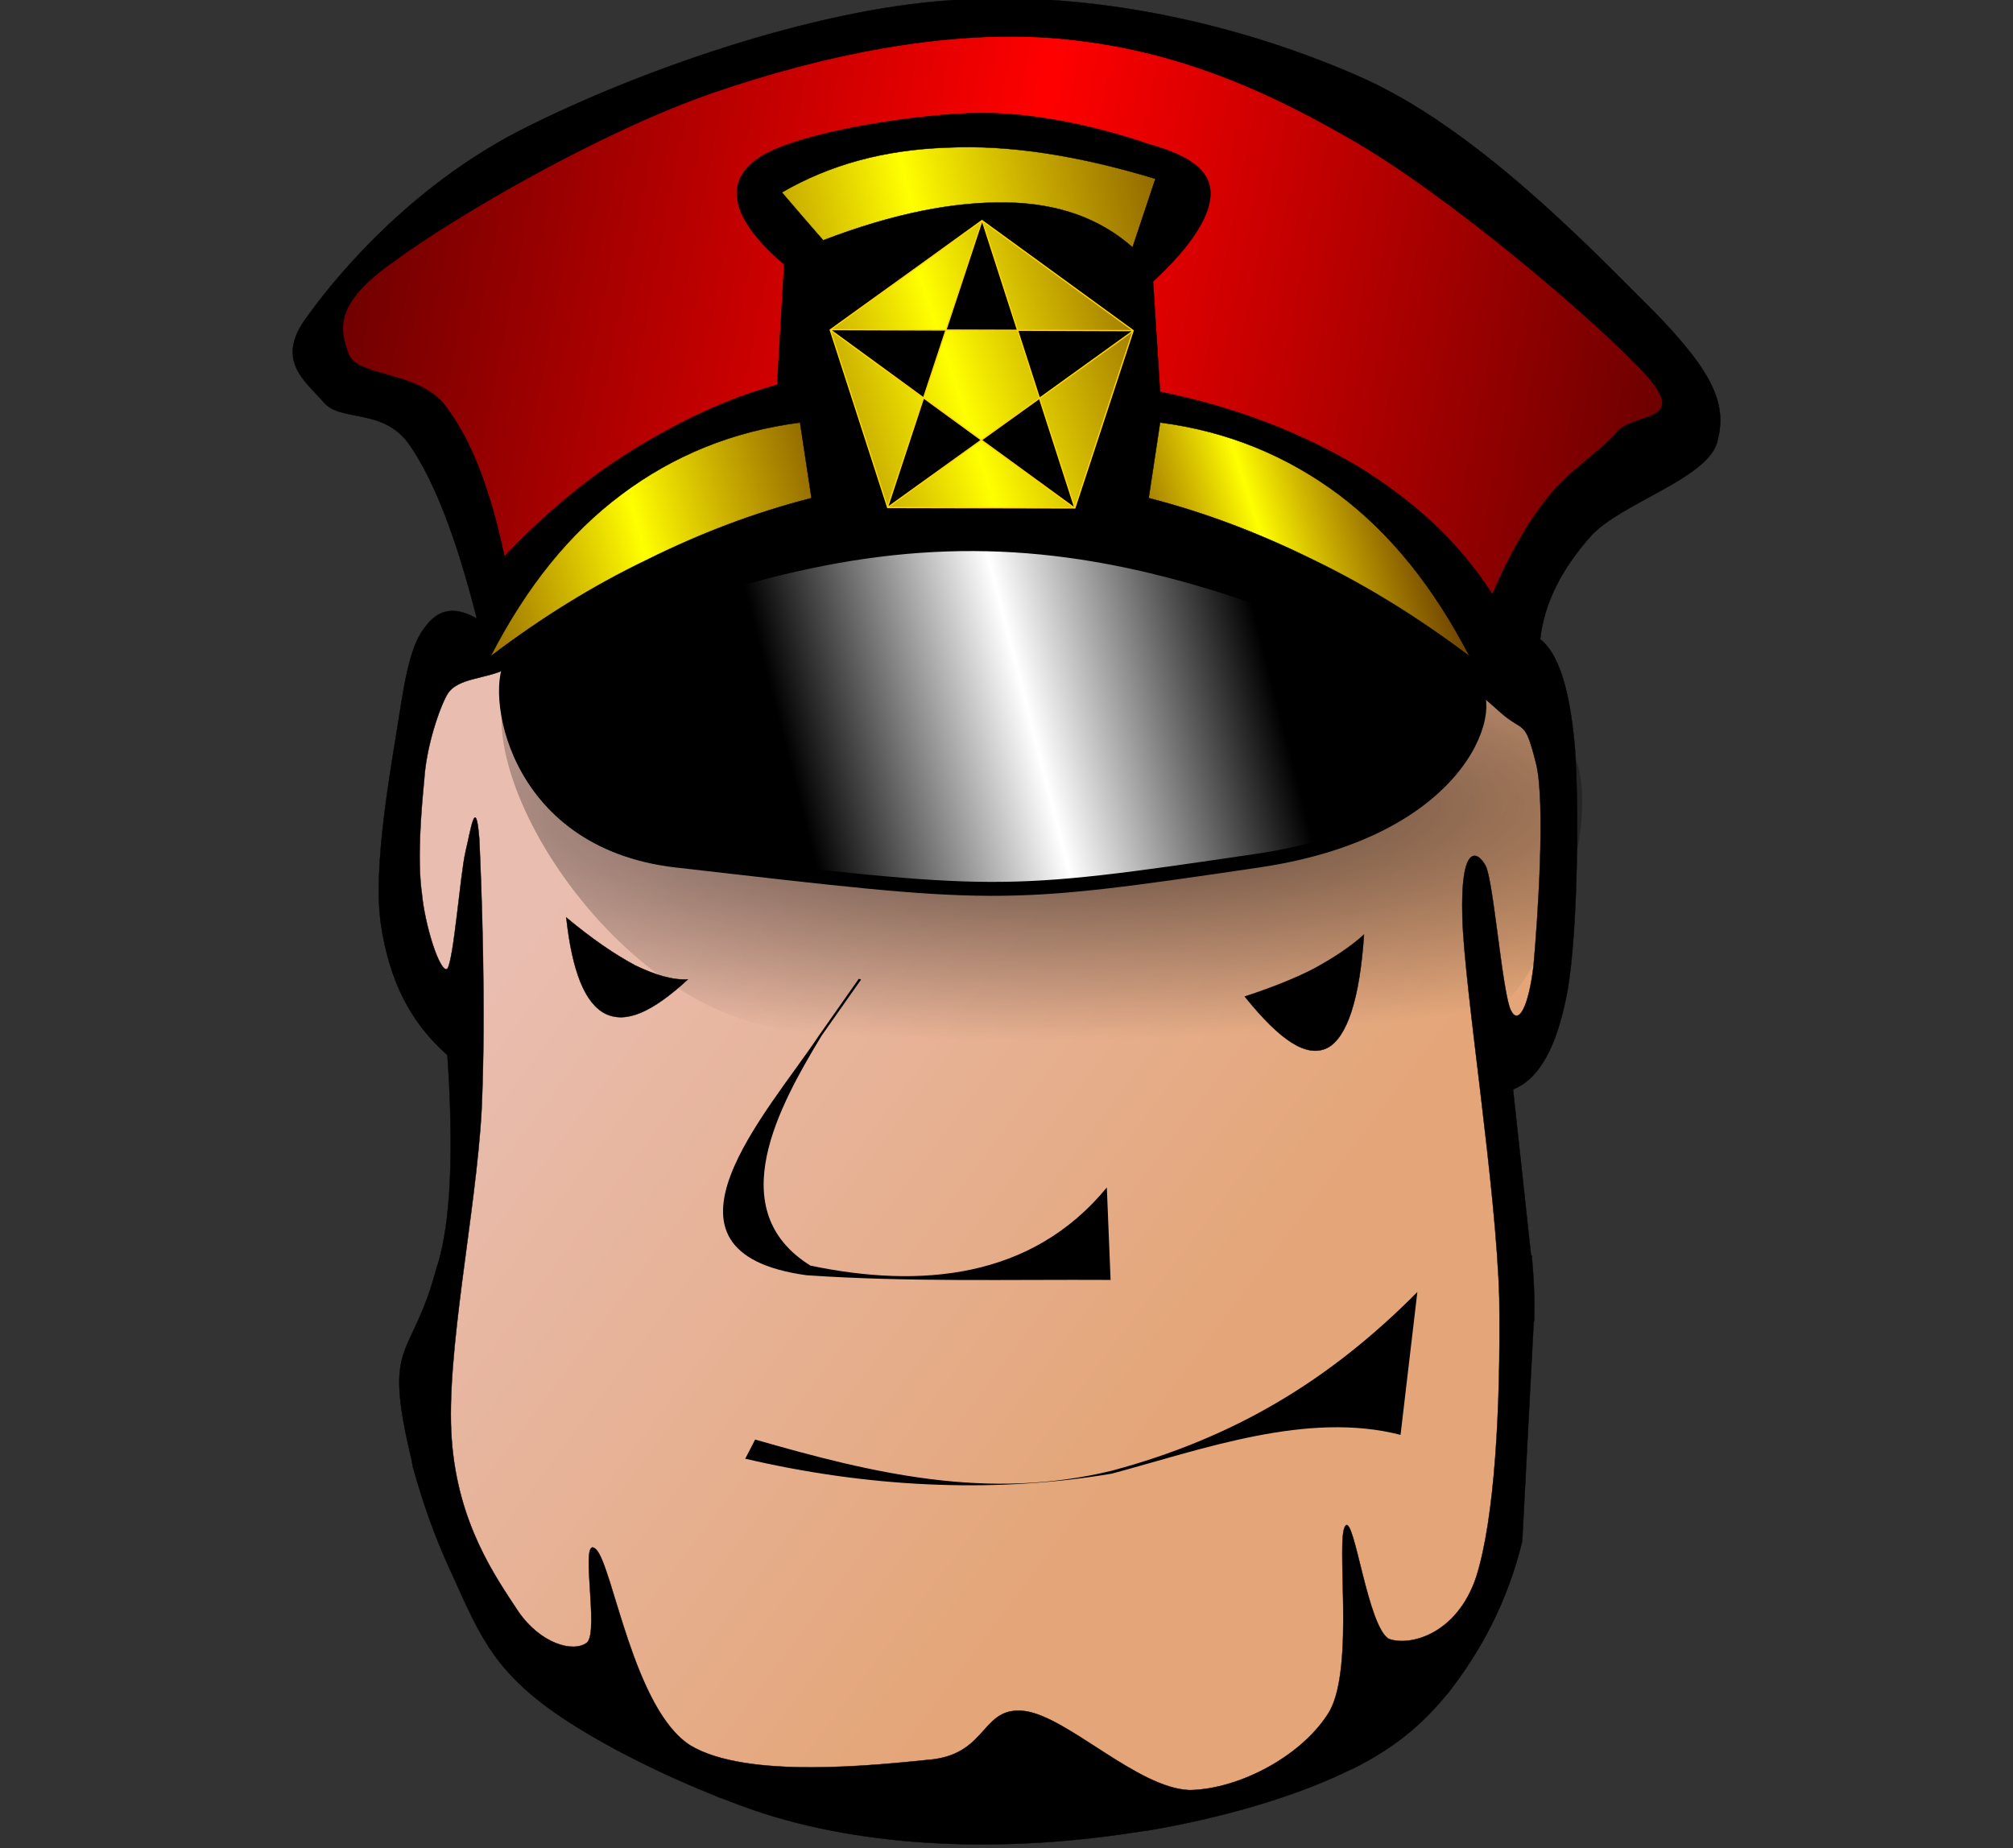
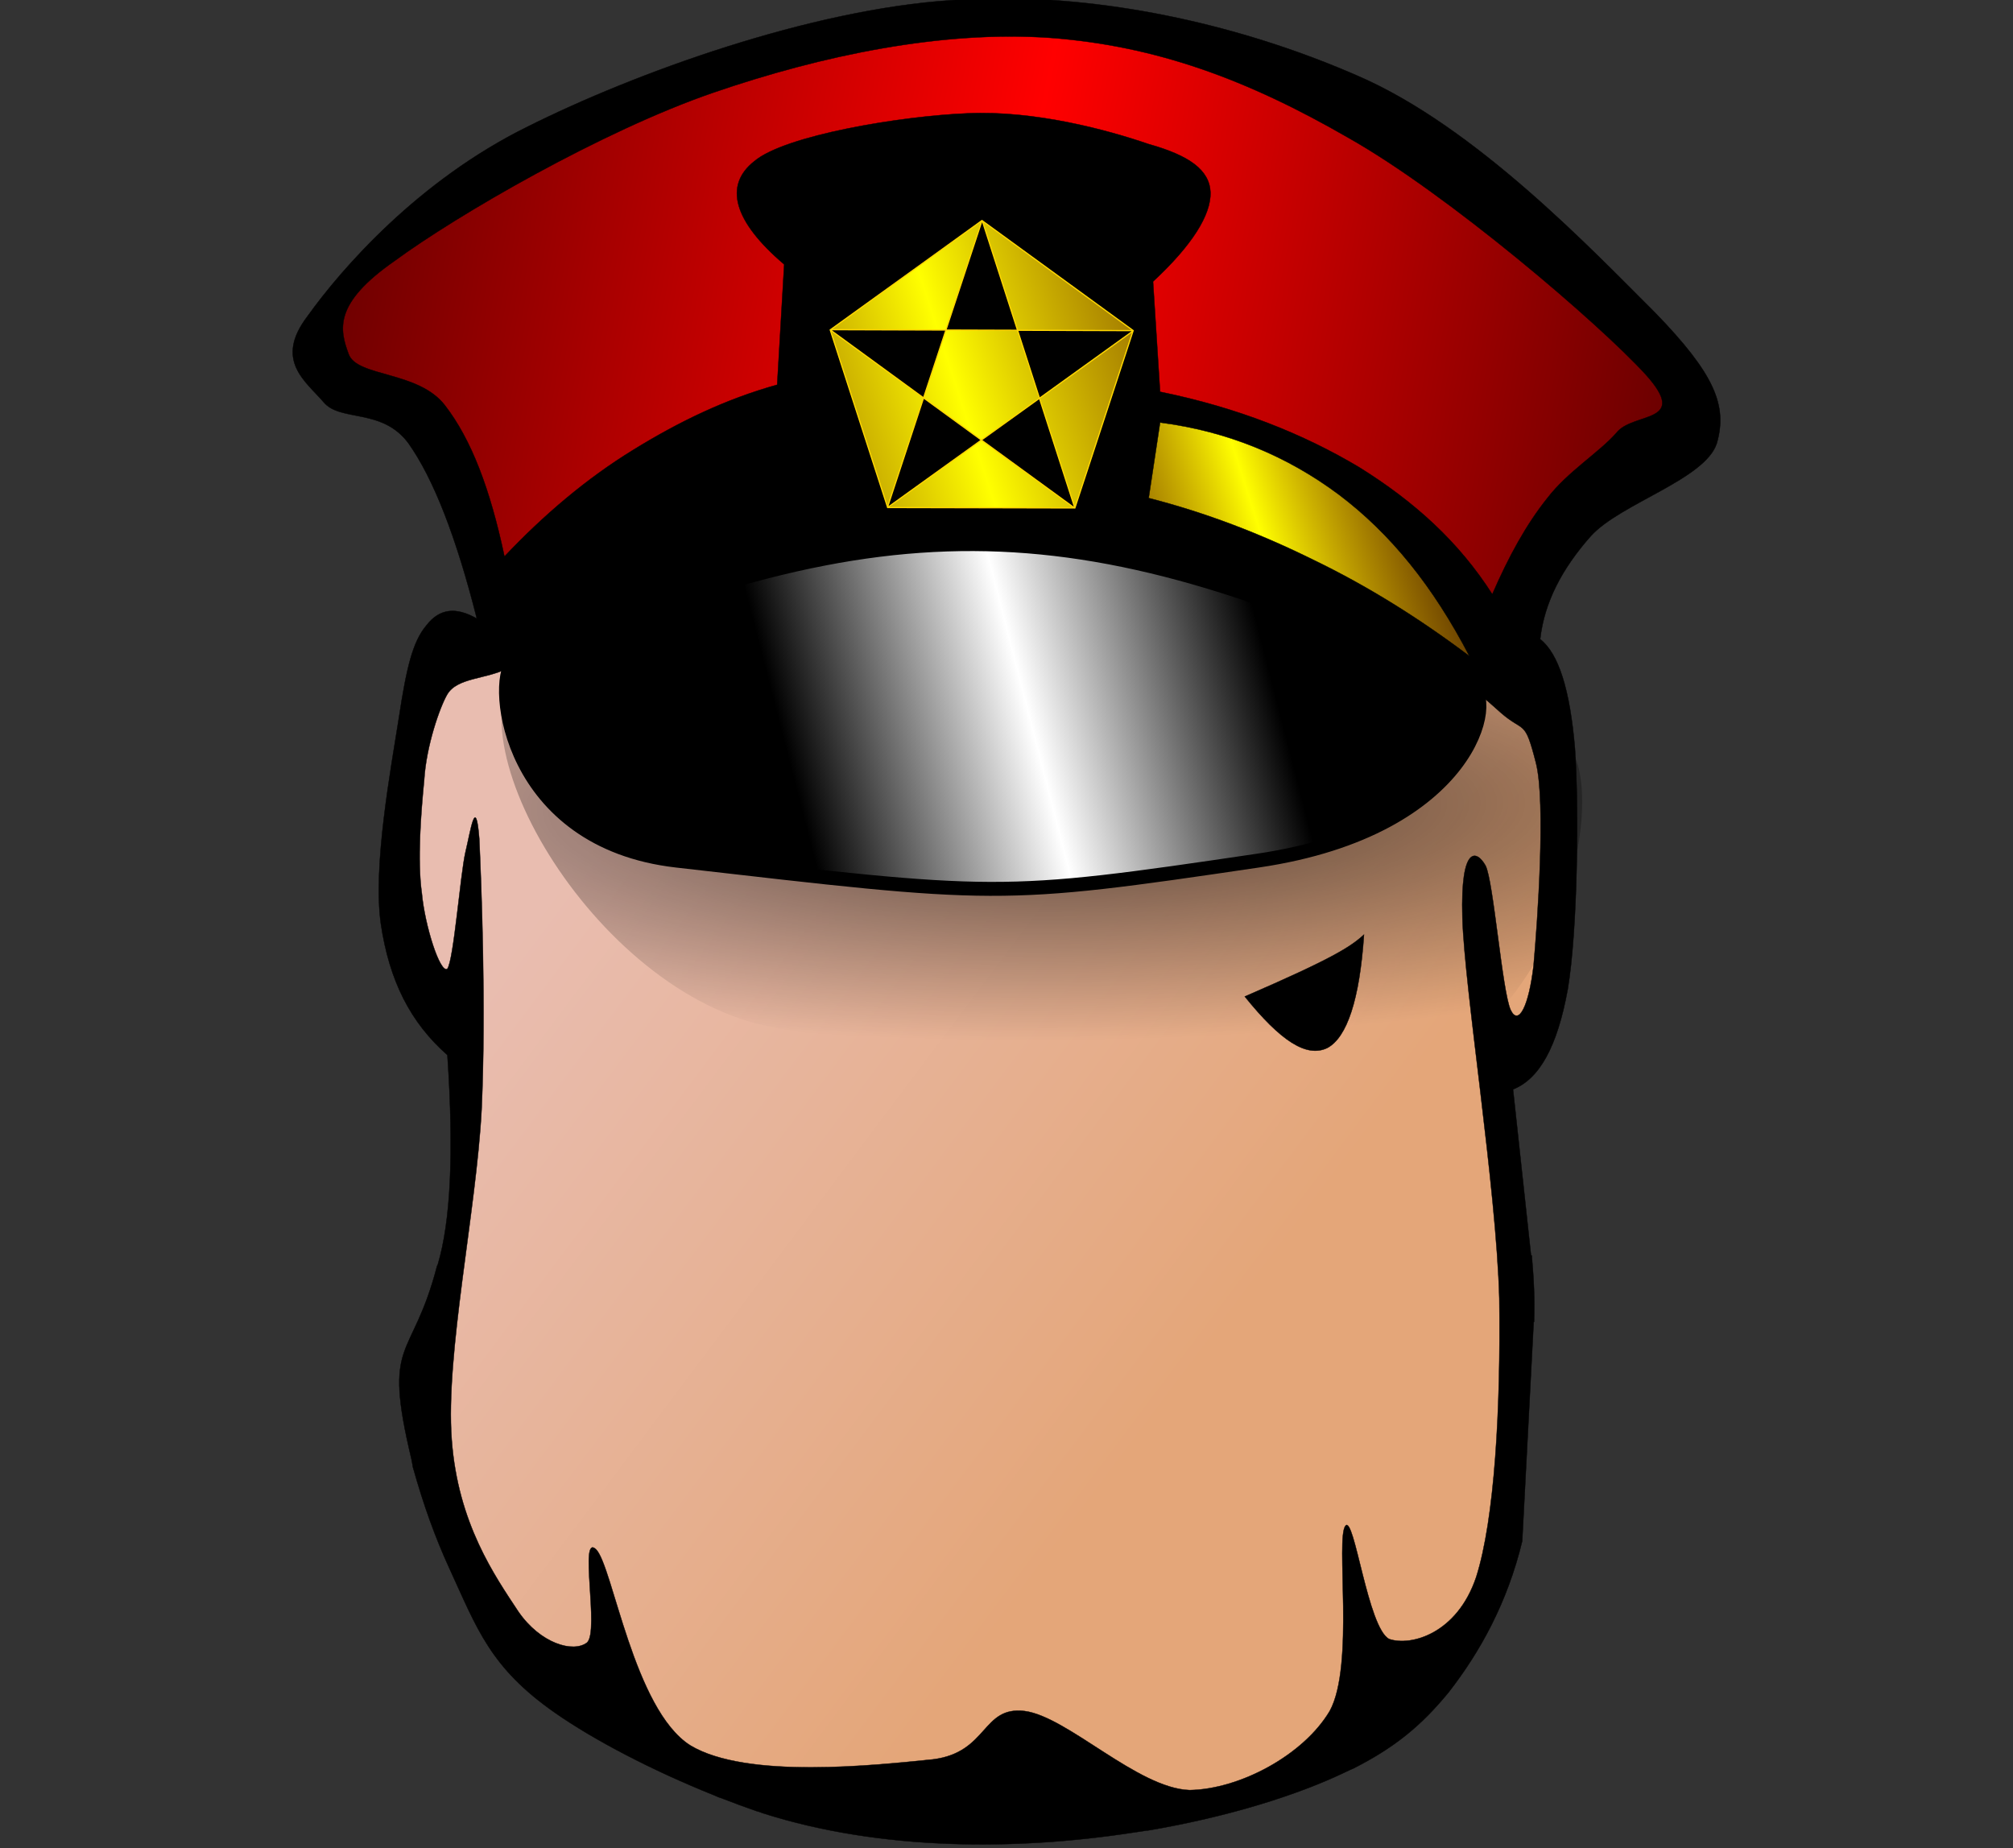
<svg xmlns="http://www.w3.org/2000/svg" xmlns:ns1="http://ns.adobe.com/AdobeIllustrator/10.0/" xmlns:ns2="http://sodipodi.sourceforge.net/DTD/sodipodi-0.dtd" xmlns:ns3="http://www.inkscape.org/namespaces/inkscape" xmlns:xlink="http://www.w3.org/1999/xlink" enable-background="new 0 0 361.168 331.604" height="331.604" ns1:pageBounds="0 792 612 0" ns1:rulerOrigin="0 0" ns1:viewOrigin="125.0005 561" overflow="visible" space="preserve" viewBox="0 0 361.168 331.604" width="361.168" id="svg2" ns2:version="0.32" ns3:version="0.44.1" ns2:docname="TwinkleMan.svg" ns2:docbase="/home/azatoth/img" version="1.0">
  <rect x="0" y="0" width="361.168" height="331.604" fill="#333333" stroke="none" />
  <defs id="defs64">
    <linearGradient id="linearGradient24955">
      <stop style="stop-color:black;stop-opacity:1;" offset="0" id="stop24957" />
      <stop style="stop-color:black;stop-opacity:0;" offset="1" id="stop24959" />
    </linearGradient>
    <linearGradient id="linearGradient24903">
      <stop id="stop24905" offset="0" style="stop-color:white;stop-opacity:1;" />
      <stop style="stop-color:black;stop-opacity:1;" offset="0.5" id="stop24911" />
      <stop id="stop24907" offset="1" style="stop-color:black;stop-opacity:1;" />
    </linearGradient>
    <linearGradient id="linearGradient22224">
      <stop id="stop22226" offset="0" style="stop-color:black;stop-opacity:1" />
      <stop id="stop22228" offset="1" style="stop-color:black;stop-opacity:0;" />
    </linearGradient>
    <linearGradient id="linearGradient21321">
      <stop style="stop-color:#e9bdb0;stop-opacity:1;" offset="0" id="stop21323" />
      <stop style="stop-color:#e4a679;stop-opacity:1;" offset="1" id="stop21325" />
    </linearGradient>
    <linearGradient id="linearGradient20420">
      <stop style="stop-color:yellow;stop-opacity:1;" offset="0" id="stop20422" />
      <stop style="stop-color:#ff8f00;stop-opacity:0.327;" offset="1" id="stop20424" />
    </linearGradient>
    <linearGradient id="linearGradient18638">
      <stop style="stop-color:red;stop-opacity:1;" offset="0" id="stop18640" />
      <stop style="stop-color:red;stop-opacity:0;" offset="1" id="stop18642" />
    </linearGradient>
    <linearGradient id="linearGradient16846">
      <stop style="stop-color:white;stop-opacity:0.806;" offset="0" id="stop16848" />
      <stop style="stop-color:black;stop-opacity:0;" offset="1" id="stop16850" />
    </linearGradient>
    <linearGradient ns3:collect="always" xlink:href="#linearGradient18638" id="linearGradient19533" x1="179.887" y1="56.579" x2="384.316" y2="96.579" gradientUnits="userSpaceOnUse" spreadMethod="reflect" />
    <linearGradient ns3:collect="always" xlink:href="#linearGradient20420" id="linearGradient20426" x1="224.769" y1="91.275" x2="257.346" y2="80.855" gradientUnits="userSpaceOnUse" spreadMethod="reflect" />
    <linearGradient ns3:collect="always" xlink:href="#linearGradient20420" id="linearGradient20428" x1="162.497" y1="32.551" x2="229.992" y2="15.934" gradientUnits="userSpaceOnUse" spreadMethod="reflect" />
    <linearGradient ns3:collect="always" xlink:href="#linearGradient20420" id="linearGradient20430" x1="117.253" y1="162.039" x2="145.422" y2="154.53" gradientUnits="userSpaceOnUse" spreadMethod="reflect" />
    <linearGradient ns3:collect="always" xlink:href="#linearGradient20420" id="linearGradient20432" x1="114.493" y1="94.81" x2="166.163" y2="80.855" gradientUnits="userSpaceOnUse" spreadMethod="reflect" />
    <linearGradient ns3:collect="always" xlink:href="#linearGradient21321" id="linearGradient21327" x1="98.565" y1="160.5" x2="213.524" y2="246.767" gradientUnits="userSpaceOnUse" spreadMethod="pad" />
    <linearGradient ns3:collect="always" xlink:href="#linearGradient24903" id="linearGradient24909" gradientUnits="userSpaceOnUse" gradientTransform="translate(1.079259e-6,2.06664e-5)" spreadMethod="reflect" x1="182.736" y1="120.971" x2="98.006" y2="142.801" />
    <radialGradient ns3:collect="always" xlink:href="#linearGradient24955" id="radialGradient24961" cx="189.505" cy="157.025" fx="189.505" fy="157.025" r="95.103" gradientTransform="matrix(1.741,-1.301218e-2,3.299921e-3,0.442,-140.98,77.703)" gradientUnits="userSpaceOnUse" />
  </defs>
  <ns2:namedview ns3:window-height="1097" ns3:window-width="1600" ns3:pageshadow="2" ns3:pageopacity="0.0" guidetolerance="10.0" gridtolerance="10.0" objecttolerance="10.0" borderopacity="1.0" bordercolor="#666666" pagecolor="#ffffff" id="base" ns3:zoom="1" ns3:cx="175.96117" ns3:cy="182.1158" ns3:window-x="0" ns3:window-y="27" ns3:current-layer="layer1" />
  <path style="fill-rule:evenodd;stroke:black;stroke-width:0.064;stroke-linecap:round;stroke-linejoin:round;marker-start:none;stroke-miterlimit:10" d="M 180.157,-0.298 C 176.993,-0.318 173.83,-0.163 170.69,0.044 C 145.46,1.698 114.111,12.98 94.61,22.751 C 75.11,32.364 61.367,48.076 55.164,56.743 C 49.172,64.622 54.787,68.35 58.046,72.132 C 61.042,75.757 68.545,73.137 73.275,79.519 C 77.797,85.899 81.876,96.404 85.555,110.981 C 81.823,108.853 78.865,109.139 76.499,112.212 C 74.029,115.127 72.927,119.849 71.56,128.832 C 70.141,137.893 66.864,155.443 68.336,165.765 C 69.86,176.008 73.65,183.462 80.273,189.293 C 81.481,207.1 80.818,219.199 78.558,226.842 C 78.533,226.939 78.445,227.02 78.42,227.116 C 73.887,244.595 68.555,239.786 73.824,261.792 C 73.962,262.367 73.992,262.78 74.098,263.297 C 74.118,263.368 74.147,263.431 74.167,263.502 C 75.983,269.995 78.12,275.936 80.616,281.353 C 85.609,292.227 87.934,299.159 99.55,307.275 C 106.601,312.202 117.024,317.638 128.019,322.048 C 128.344,322.178 128.654,322.33 128.98,322.459 C 129.14,322.525 129.227,322.527 129.391,322.595 C 129.573,322.667 129.758,322.73 129.94,322.801 C 131.852,323.541 133.779,324.257 135.703,324.921 C 135.862,324.976 136.024,325.003 136.183,325.058 C 136.438,325.141 136.681,325.25 136.938,325.331 C 158.025,332.038 182.193,332.013 203.07,328.819 C 204.015,328.694 204.894,328.547 205.814,328.409 C 205.858,328.401 205.906,328.417 205.951,328.409 C 220.265,325.989 232.784,322.067 241.349,317.945 C 241.8,317.727 241.998,317.644 242.378,317.466 C 242.485,317.413 242.616,317.382 242.721,317.329 C 250.203,313.542 254.972,309.649 259.94,303.582 C 265.512,296.411 270.431,287.607 273.112,276.497 L 275.17,237.17 C 275.188,237.159 275.22,237.18 275.238,237.17 C 275.359,232.699 275.226,229.978 274.827,225.269 L 274.69,225.201 L 271.465,195.449 C 276.196,193.558 279.383,187.851 281.275,177.529 C 283.064,166.971 283.315,145.088 282.579,134.372 C 281.687,123.735 279.649,117.274 276.336,114.674 C 277.072,108.134 280.204,102.048 285.46,96.139 C 290.77,90.308 305.98,85.98 308.03,79.519 C 309.975,72.743 307.603,67.08 296.985,56.128 C 285.895,45.097 264.781,22.726 243.544,13.586 C 224.78,5.382 202.302,-0.163 180.157,-0.298 z " id="path14109" />
  <path clip-rule="evenodd" d="M 80.259,173.824 C 78.945,174.691 76.211,166.024 75.686,160.272 C 74.845,154.363 75.528,145.853 76.106,139.943 C 76.474,133.798 78.929,126.84 80.235,124.6 C 82.017,121.543 87.164,121.886 90.966,119.95 C 98.07,116.334 109.751,112.12 121.848,107.894 C 133.998,103.65 145.546,100.832 159.862,99.097 C 173.672,97.424 185.82,97.923 201.413,101.118 C 218.478,104.616 220.927,105.807 234.745,111.454 C 248.411,117.039 245.491,116.183 256.411,120.849 C 267.092,125.413 264.954,124.074 269.183,127.796 C 273.523,131.616 273.521,128.809 275.576,136.871 C 277.383,143.954 275.839,165.551 275.154,173.194 C 274.316,180.443 272.474,184.146 271.056,181.231 C 269.53,178.079 267.953,157.987 266.536,155.308 C 264.959,152.472 262.012,151.526 262.38,164.606 C 262.748,177.528 268.48,212.984 269.005,232.998 C 269.267,252.775 268.164,272.552 264.852,282.953 C 261.436,293.117 253.13,295.402 249.24,294.062 C 245.404,292.092 242.987,271.843 241.41,273.734 C 239.57,275.94 243.092,298.79 238.573,306.984 C 233.893,314.864 222.489,321.009 213.447,321.167 C 204.091,320.852 191.583,308.009 183.855,306.984 C 176.128,306.039 177.337,314.391 167.403,315.652 C 157.206,316.676 133.974,319.276 123.829,313.13 C 113.685,306.669 109.953,281.061 106.957,277.989 C 103.803,274.916 107.588,292.644 105.328,294.693 C 102.91,296.584 96.97,294.929 92.976,289.098 C 88.823,282.795 82.148,273.34 81.044,258.29 C 79.888,242.926 85.459,217.239 86.405,199.117 C 87.246,180.837 86.353,158.223 85.985,150.423 C 85.354,142.544 84.461,148.926 83.515,152.865 C 82.571,156.963 81.415,172.249 80.259,173.824 z " ns1:knockout="Off" stroke-miterlimit="10" id="path13" style="fill:url(#linearGradient21327);fill-opacity:1;fill-rule:evenodd;stroke:black;stroke-width:0.064;stroke-miterlimit:10" ns2:nodetypes="cccsszsszzsscccccccsccccccccccccc" />
-   <path clip-rule="evenodd" d="M 123.413,175.715 C 120.68,175.873 117.526,174.927 113.952,173.194 C 110.273,171.224 106.226,168.466 101.6,164.606 C 102.651,174.218 104.912,179.97 108.591,181.861 C 112.321,183.673 116.999,181.625 123.413,175.715 z " ns1:knockout="Off" stroke-miterlimit="10" id="path17" style="fill-rule:evenodd;stroke:black;stroke-width:0.064;stroke-miterlimit:10" />
-   <path clip-rule="evenodd" d="M 223.331,178.788 C 227.906,177.291 232.163,175.637 235.685,173.824 C 239.155,171.933 242.306,169.885 244.724,167.679 C 243.937,179.34 241.675,186.116 238.154,188.007 C 234.423,189.819 229.744,186.746 223.331,178.788 z " ns1:knockout="Off" stroke-miterlimit="10" id="path19" style="fill-rule:evenodd;stroke:black;stroke-width:0.064;stroke-miterlimit:10" />
+   <path clip-rule="evenodd" d="M 223.331,178.788 C 239.155,171.933 242.306,169.885 244.724,167.679 C 243.937,179.34 241.675,186.116 238.154,188.007 C 234.423,189.819 229.744,186.746 223.331,178.788 z " ns1:knockout="Off" stroke-miterlimit="10" id="path19" style="fill-rule:evenodd;stroke:black;stroke-width:0.064;stroke-miterlimit:10" />
  <path clip-rule="evenodd" d="M 263.648,117.724 C 254.553,110.869 245.304,105.117 235.685,100.468 C 225.961,95.662 216.237,91.959 206.093,89.358 L 208.143,75.806 C 220.281,77.382 230.902,81.794 240.204,88.728 C 249.509,95.741 257.129,105.196 263.648,117.724 z " ns1:knockout="Off" stroke-miterlimit="10" id="path23" style="fill:url(#linearGradient20426);fill-opacity:1;fill-rule:evenodd;stroke:black;stroke-width:0.064;stroke-miterlimit:10" />
-   <path clip-rule="evenodd" d="M 88.039,117.724 C 97.08,110.869 106.331,105.117 116.002,100.468 C 125.673,95.662 135.397,91.959 145.594,89.358 L 143.544,75.806 C 131.35,77.382 120.733,81.794 111.482,88.728 C 102.126,95.741 94.504,105.196 88.039,117.724 z " ns1:knockout="Off" stroke-miterlimit="10" id="path25" style="fill:url(#linearGradient20432);fill-opacity:1;fill-rule:evenodd;stroke:black;stroke-width:0.064;stroke-miterlimit:10" />
-   <path clip-rule="evenodd" d="M 140.286,34.519 C 148.853,29.555 158.577,26.876 169.878,26.482 C 181.073,25.93 193.478,27.9 207.302,32.076 L 203.2,44.368 L 203.2,44.368 C 197.315,39.167 189.848,36.488 180.599,36.331 C 171.243,36.173 160.468,38.222 147.695,43.107 C 145.226,40.27 142.756,37.434 140.286,34.519 z " ns1:knockout="Off" stroke-miterlimit="10" id="path29" style="fill:url(#linearGradient20428);fill-opacity:1;fill-rule:evenodd;stroke:black;stroke-width:0.064;stroke-miterlimit:10" />
  <path clip-rule="evenodd" d="M 90.508,99.838 C 87.933,87.704 84.569,78.879 79.838,72.733 C 75.055,66.509 64.017,67.69 62.545,63.514 C 60.916,59.102 59.812,54.453 70.798,46.81 C 81.941,38.616 108.011,23.488 127.932,16.633 C 147.643,9.856 169.14,5.444 188.377,6.784 C 207.405,8.202 223.803,14.269 241.833,24.669 C 259.755,34.755 287.035,58.156 295.287,67.218 C 303.278,76.121 292.92,73.836 289.977,77.697 C 286.928,81.164 281.253,84.631 277.626,89.358 C 273.842,94.086 270.688,99.838 267.745,106.614 C 261.751,97.238 253.865,90.068 243.879,83.843 C 233.841,77.855 222.067,73.127 208.138,70.291 L 206.875,50.514 C 213.919,43.974 217.284,38.537 217.179,34.519 C 217.023,30.5 213.394,27.902 206.088,25.851 C 198.519,23.251 185.588,19.787 173.604,20.336 C 161.672,20.809 140.805,24.276 135.339,28.924 C 129.82,33.258 131.607,39.719 140.7,47.441 L 139.439,69.03 C 130.135,71.63 121.831,75.648 113.526,80.77 C 105.332,85.813 97.657,92.274 90.508,99.838 z " ns1:knockout="Off" stroke-miterlimit="10" id="path31" style="fill:url(#linearGradient19533);fill-opacity:1;fill-rule:evenodd;stroke:black;stroke-width:0.064;stroke-miterlimit:10" />
-   <path style="fill:black;fill-opacity:1;fill-rule:nonzero;stroke:none;stroke-width:1px;stroke-linecap:butt;stroke-linejoin:miter;stroke-opacity:1" id="path4021" d="M 251.283,257.431 C 234.564,253.123 215.872,259.989 199.477,264.388 C 177.713,268.072 155.123,266.714 133.708,261.708 L 135.491,258.27 C 156.739,264.39 177.282,269.28 199.534,263.848 C 221.372,257.974 238.459,247.769 254.3,231.797 L 251.283,257.431 z " />
-   <path style="fill:black;fill-opacity:1;fill-rule:nonzero;stroke:none;stroke-width:1px;stroke-linecap:butt;stroke-linejoin:miter;stroke-opacity:1" id="path4025" d="M 199.261,229.634 C 181.104,229.531 162.908,230.044 144.701,228.792 C 114.486,224.634 137.816,199.545 147.012,185.664 C 149.367,182.313 151.722,178.963 154.077,175.613 L 154.497,175.739 C 152.143,179.085 149.79,182.43 147.437,185.776 C 139.828,198.314 129.411,217.121 145.414,227.068 C 165.016,231.157 185.051,229.519 198.585,213.046 L 199.261,229.634 z " />
  <path ns2:type="star" style="fill:url(#linearGradient20430);fill-opacity:1;fill-rule:evenodd;stroke:#ffd600;stroke-width:0.1;stroke-linecap:round;stroke-linejoin:round;stroke-miterlimit:4;stroke-dasharray:none;stroke-dashoffset:0;stroke-opacity:1" id="path8461" ns2:sides="5" ns2:cx="119.5" ns2:cy="162.104" ns2:r1="13.021617" ns2:r2="12.996841" ns2:arg1="-1.5131679" ns2:arg2="-2.7683045" ns3:flatsided="false" ns3:rounded="0" ns3:randomized="0" d="M 120.25,149.104 L 107.398,157.364 L 132.095,158.8 L 120.268,149.13 L 126.534,173.062 L 132.076,158.825 L 111.252,172.18 L 126.505,173.052 L 107.368,157.373 L 111.253,172.149 L 120.25,149.104 z " transform="matrix(2.192,-0.12,0.12,2.185,-105.283,-271.807)" />
  <g ns3:groupmode="layer" id="layer1" ns3:label="visir" style="display:inline">
    <path clip-rule="evenodd" d="M 138.735,184.301 C 106.322,178.522 78.585,129.821 94.668,117.664 C 142.035,81.858 268.754,106.719 282.436,135.468 C 287.707,146.543 279.612,190.257 237.893,199.857 C 187.334,211.492 200.981,195.399 138.735,184.301 z " ns1:knockout="Off" stroke-miterlimit="10" id="path24913" style="opacity:0.65;fill:url(#radialGradient24961);fill-opacity:1;fill-rule:evenodd;stroke:none;stroke-width:0;stroke-linecap:round;stroke-linejoin:round;stroke-miterlimit:10;stroke-dasharray:none;stroke-opacity:1;display:inline" ns2:nodetypes="cssss" />
    <path clip-rule="evenodd" d="M 121.385,154.398 C 91.344,150.959 88.369,122.806 92.012,118.735 C 159.731,89.742 193.978,90.002 263.747,123.23 C 268.752,124.558 264.406,148.684 225.74,154.398 C 178.881,161.323 179.077,161.004 121.385,154.398 z " ns1:knockout="Off" stroke-miterlimit="10" id="path21" style="fill:url(#linearGradient24909);fill-opacity:1.0;fill-rule:evenodd;stroke:black;stroke-width:2.5;stroke-linecap:round;stroke-linejoin:round;stroke-miterlimit:10;stroke-dasharray:none" ns2:nodetypes="cccss" />
  </g>
</svg>